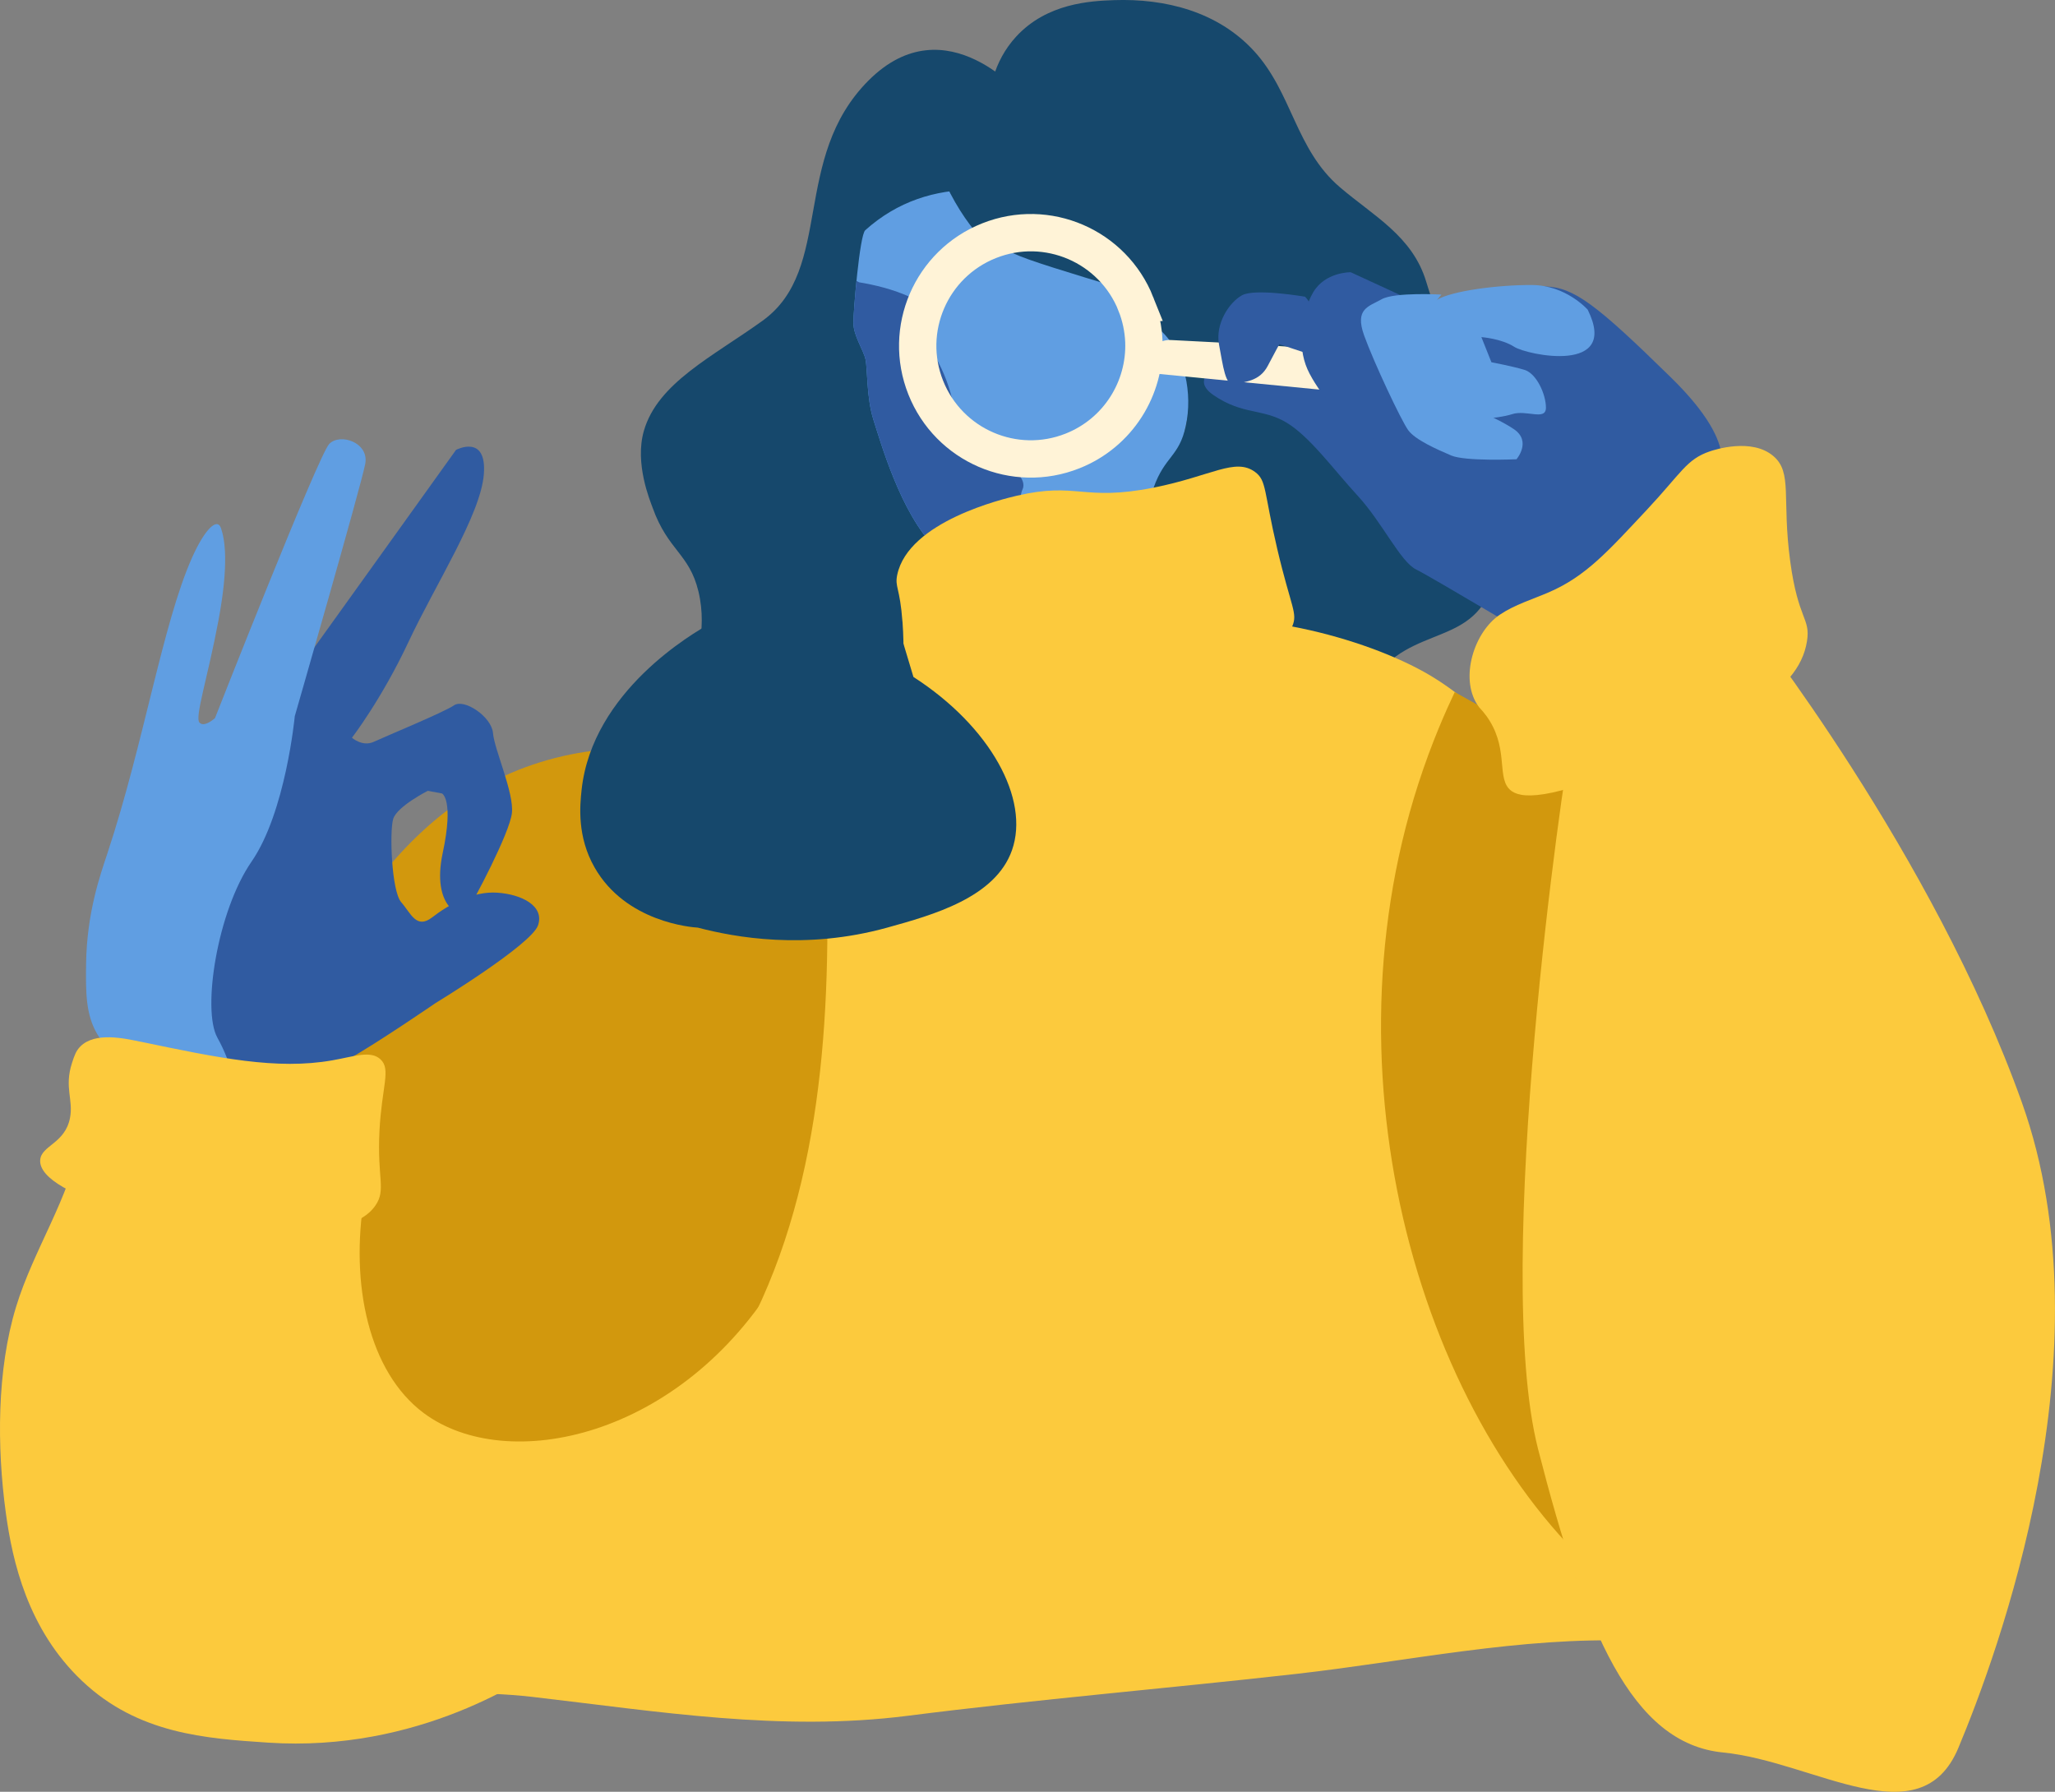
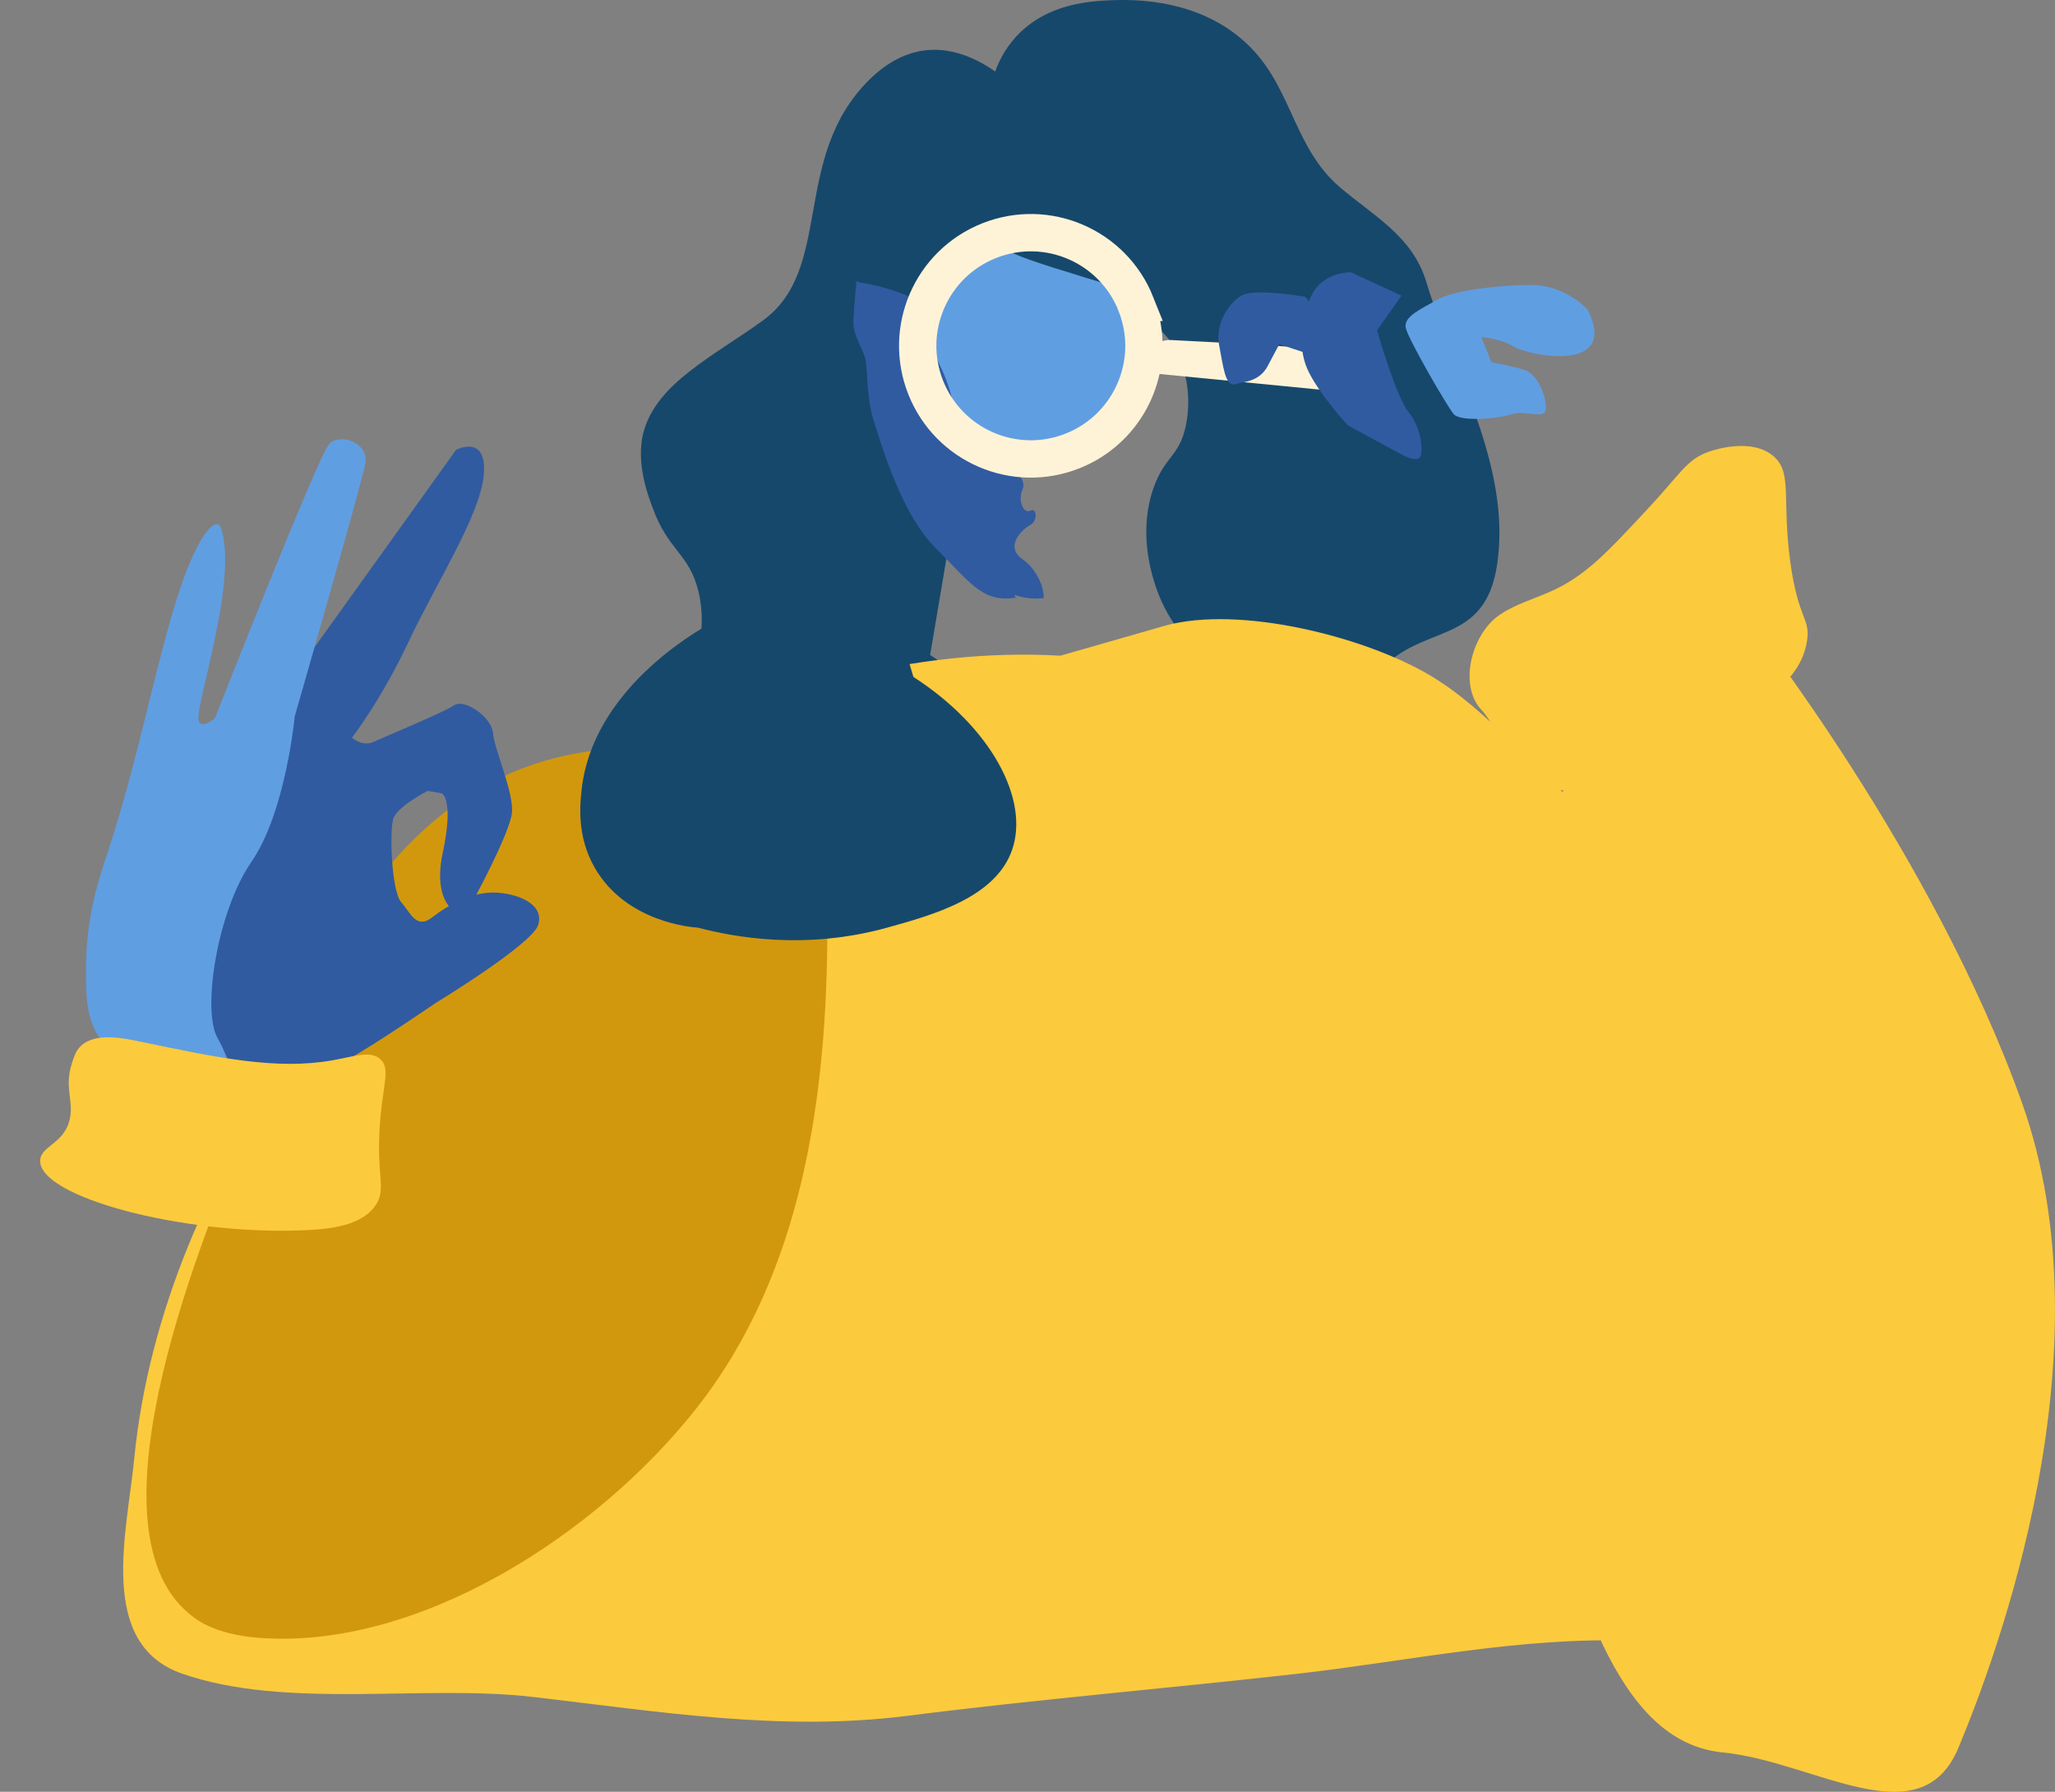
<svg xmlns="http://www.w3.org/2000/svg" id="Calque_2" viewBox="0 0 440.26 383.86">
  <rect x="0" y="0" width="440.26" height="383.86" fill="#808080" stroke="none" />
  <defs>
    <style>.cls-1,.cls-2{fill:none;}.cls-3{clip-path:url(#clippath);}.cls-4{fill:#fff3d7;}.cls-5{fill:#fcca3d;}.cls-6{fill:#d2980d;}.cls-7{fill:#16486c;}.cls-8{fill:#305ba1;}.cls-9{fill:#609ee2;}.cls-2{stroke:#fff3d7;stroke-miterlimit:10;stroke-width:8px;}</style>
    <clipPath id="clippath">
      <path class="cls-1" d="m245.2,64.39c1.14,2.86,1.74,5.8,1.85,8.71.4,10.78-5.92,21.13-16.52,25.35-13.46,5.35-28.71-1.22-34.06-14.68-5.35-13.46,1.22-28.71,14.68-34.06,13.46-5.35,28.71,1.22,34.06,14.68Z" />
    </clipPath>
  </defs>
  <g id="Calque_1-2">
    <path class="cls-7" d="m219.42,20.93s-16.66-20.37-33.33-3.7c-16.66,16.66-7.41,40.41-22.68,51.45-10.69,7.72-22.51,13.32-25.47,23.63-2.01,7,1.33,14.94,1.87,16.44,3.29,9.22,7.85,9.8,9.82,17.94,2.1,8.69-1.04,16.48-1.62,17.86-3.81,9.07-9.57,9.11-11.36,17.05-1.61,7.13,1.65,13.24,2.44,14.61,5.9,10.37,18.39,11.3,19.48,11.36,6.91,1.82,20.26,4.29,35.72,0,8.64-2.4,20.4-5.66,23.54-14.61,3.37-9.6-4.04-23.28-18.56-32.64" />
-     <path class="cls-9" d="m185.36,49.34c-1.19,1.07-2.53,17.13-2.53,19.84s2.14,5.76,2.59,7.79.2,8.27,1.72,13.01c1.52,4.74,5.83,19.95,13.18,27.3s9.89,11.41,16.22,10.9c6.34-.51,17.03-4.31,23.34-10.65,6.31-6.34,11.03-9.89,12.09-16.22s6.85-30.67,7-35.49c.15-4.82-45.73-41.57-73.62-16.48Z" />
    <path class="cls-8" d="m219.08,119.81c-4.09-2.79.14-6.59,1.66-7.35,1.52-.76,1.52-3.8,0-3.06-1.52.75-2.73-2.27-1.66-4.6,1.07-2.33-2.89-5.02-2.89-5.02,0,0-.3-3.04-3.29-4.4-2.99-1.36-6.11-1.43-7.33-3.55-1.21-2.12,3.64-8.53-1.21-19.68-3.42-7.86-14.22-10.68-20.3-11.67-.19-.1-.38-.2-.57-.29-.4,3.97-.66,7.79-.66,8.99,0,2.72,2.14,5.76,2.59,7.79.45,2.03.2,8.27,1.72,13.01,1.52,4.74,5.83,19.95,13.18,27.3,7.35,7.35,9.89,11.41,16.22,10.9.34-.03.7-.07,1.07-.12-.09-.2-.18-.41-.27-.61,1.72.62,3.57.88,5.82.73.15,0,.3-.02.44-.03.05-3.22-2.17-6.72-4.53-8.33Z" />
    <path class="cls-7" d="m201.65,37.36c5.09,11.72,11.48,17.26,16.41,20.16,2.17,1.27,7.23,3.35,17.34,7.5,9.45,3.88,11.24,3.77,13.59,6.09,4.89,4.81,6.54,13.23,5.05,20.14-1.43,6.65-4.49,6.44-6.89,13.22-3.19,9.03-.65,17.59.08,20.03,4.84,16.3,19.95,22.73,26.02,25.25,4.27,1.78,11.81,4.81,17.15,1.45,2.91-1.83,2.03-3.74,5.18-7.4,8.97-10.39,22.55-5.18,25.17-22.92,3.09-20.95-9.38-41.25-15.21-60.56-2.94-9.72-11.2-13.99-18.48-20.21-9.53-8.14-10.19-20.24-18.42-29.2C260.92,2.51,249.7-.36,238.61.03c-5.01.18-14.31.65-20.9,7.8-9.89,10.74-4.8,26.99-4.51,27.88" />
    <g>
      <g class="cls-3">
        <path class="cls-9" d="m171.19,47.38c-1.5,1.63-1.24,23.89-.88,27.63.36,3.74,3.7,7.64,4.59,10.37s1.36,11.35,4.07,17.67c2.71,6.32,10.64,26.67,21.72,35.82s15.1,14.39,23.75,12.86c8.65-1.53,22.86-8.17,30.71-17.71,7.85-9.55,13.87-15.05,14.5-23.91.63-8.86,5.39-43.09,4.96-49.74s-68.37-51.18-103.43-12.99Z" />
        <path class="cls-8" d="m226.83,139.89c-5.99-3.3-.67-9.09,1.32-10.33,1.99-1.25,1.59-5.43-.4-4.21-1.99,1.22-4.05-2.76-2.89-6.11,1.16-3.35-4.63-6.52-4.63-6.52,0,0-.82-4.14-5.1-5.62-4.29-1.48-8.6-1.16-10.54-3.91-1.95-2.75,3.89-12.21-4.26-26.92-5.74-10.37-20.97-12.83-29.46-13.38-.28-.12-.55-.23-.83-.33-.02,5.52.12,10.8.27,12.45.36,3.74,3.7,7.64,4.59,10.37.89,2.73,1.36,11.35,4.07,17.67,2.72,6.32,10.64,26.67,21.72,35.82,11.08,9.15,15.1,14.39,23.75,12.86.47-.08.96-.19,1.45-.3-.15-.27-.3-.54-.45-.81,2.45.63,5.03.74,8.1.23.2-.03.4-.07.61-.11-.36-4.44-3.86-8.96-7.33-10.86Z" />
        <path class="cls-7" d="m192.01,28.76c8.54,15.45,18.06,22.24,25.22,25.57,3.15,1.47,10.38,3.66,24.84,8.04,13.51,4.09,15.95,3.71,19.5,6.6,1.66,1.35,8.26,7.16,9.6,27.05,1.82,26.91-9.23,31.62-5.01,46.64,5.92,21.07,32.6,29.31,39.11,31.32,6.11,1.89,16.88,5.06,23.78-.27,3.77-2.91,2.29-5.42,6.15-10.86,10.97-15.48,30.34-10.09,31.6-34.84,1.5-29.22-18.32-55.5-28.89-81.31-5.32-12.99-17.25-17.77-28.08-25.37-14.18-9.95-16.68-26.5-29.17-37.75-11.71-10.54-27.53-13.01-42.72-11.02-6.87.9-19.6,2.77-27.72,13.48-12.19,16.07-3.05,37.76-2.53,38.94" />
      </g>
      <path class="cls-2" d="m243.35,65.13c1.05,2.64,1.6,5.36,1.71,8.05.37,9.96-5.47,19.52-15.26,23.42-12.43,4.95-26.52-1.12-31.47-13.56-4.95-12.43,1.12-26.52,13.56-31.47s26.52,1.12,31.47,13.56Z" />
-       <path class="cls-8" d="m367.71,102.99c-.04-.67,6.34-6.39-9.7-22.1-16.04-15.71-20.78-19.29-26.87-19.52s-33.21,24.85-33.21,24.85l-9.88-4.9s-14.34-5.15-19.69-4.84c-5.34.3-14.6,3.93-8.35,8.19,6.25,4.26,10.46,2.81,15.52,5.81,5.06,3,10.14,10.08,15.36,15.75,5.22,5.66,9.14,14.12,12.48,15.76,3.33,1.63,31.71,18.58,31.71,18.58l32.64-37.58Z" />
      <path class="cls-4" d="m288.98,75.1l-22.67-1.46-15.34-.79c-2.42-.17-4.46,1.38-4.82,3.34-.39,2.16,1.45,3.79,1.54,3.86,11.65,1.14,23.3,2.27,34.95,3.41l5.7.77.64-9.14Z" />
      <path class="cls-8" d="m279.61,63.57s-10.76-1.87-13.55-.3c-2.79,1.57-5.75,6.16-4.89,10.6.86,4.44,1.32,9.04,3.36,8.45s5.27-.5,7.08-3.95c1.81-3.45,2.48-4.63,2.48-4.63l4.99,1.66s2.29-4.55,2.33-7.3c.04-2.75-1.8-4.52-1.8-4.52Z" />
      <path class="cls-8" d="m300.24,63.33l-10.87-5.01s-5.5-.09-8.06,4.35-3.44,11.39-1.21,16.42c2.23,5.03,8.66,12.04,8.66,12.04l11.89,6.43s3.18,1.69,3.7.12c.51-1.57.13-5.97-2.61-9.43s-6.73-17.5-6.73-17.5l5.25-7.41Z" />
-       <path class="cls-9" d="m308.81,63.11s-10.02-.57-12.81,1c-2.79,1.57-5.8,2.02-3.76,7.73,2.04,5.7,7.91,18.17,9.44,20.3,1.53,2.12,6.2,4.14,9.22,5.44,3.02,1.3,13.99.81,13.99.81,0,0,3.27-3.8-.5-6.41-3.77-2.6-12.4-6-12.4-6l-9.01-15.77,5.83-7.1Z" />
      <path class="cls-9" d="m340.15,66.35s-4.59-5.23-11.89-5.29c-7.31-.05-17.2,1.26-20.35,3.14-3.15,1.88-7.28,3.52-6.74,6.04.55,2.52,8.84,16.75,10.25,18.46s9.43,1.03,12.52.03c3.09-1,7.26,1.48,7.26-1.39,0-2.86-2-7.31-4.59-8.1-2.59-.79-7.09-1.63-7.09-1.63l-2.15-5.39s4.29.31,7.04,2.08c2.75,1.77,22.63,5.93,15.74-7.95Z" />
    </g>
-     <path class="cls-5" d="m193.34,133.19c-.54-7.38-1.67-7.39-1.12-10.04,2.41-11.49,22.89-16.3,25.54-16.93,13.03-3.06,14.18,1.27,29.38-1.75,12.38-2.46,17.49-6.5,21.75-3.35,2.5,1.85,1.83,4.06,4.74,16.45,2.98,12.7,4.46,13.76,3.2,16.66-2.22,5.08-9.04,7.01-20.89,10.35-3.73,1.05-6.07,1.77-9.53,2.12-10.28,1.03-16.56-2.6-32.46,1.45-10.51,2.68-16.56,6.63-19.59,3.65-2.41-2.37-.12-6.4-1.01-18.62Z" />
    <path class="cls-5" d="m227.18,140.47c-61.9-3.55-128.82,35.39-164.06,85.17-18.03,25.47-31.28,55.59-34.36,86.81-1.56,15.89-7.99,39.77,10.28,46.11,22.25,7.73,51.52,2.26,75,4.97,26.89,3.11,53.27,7.51,80.43,4.05,27.74-3.53,55.57-5.85,83.38-8.99,23.7-2.68,48.06-7.99,71.95-7.07,13.66.52,62.8,11.3,68.25-4.38,4.42-12.7-6.55-37.77-9.2-50.59-4.42-21.43-11.26-44.57-20.87-64.36-11.39-23.47-28.14-41.09-47.83-57.63-11.11-9.33-21.3-22.48-33.86-29.92-13.81-8.18-40.68-15.06-56.74-10.58" />
    <path class="cls-6" d="m145.75,155.62c25.65-15.46,31.56,22.86,31.51,43.17-.08,36.17-5.32,73.97-27.97,102.8-21.36,27.18-59.62,51.84-93.68,49.3-10.23-.76-14.09-4.36-15.09-5.19-23.1-19.05,3.8-83.26,12.68-104.45,13.68-32.66,28.81-67.34,62.32-77.89,9.12-2.87,17.35-3.24,23.23-3.02" />
    <path class="cls-7" d="m195.7,145.05c-.72-2.39-1.44-4.77-2.15-7.16-4.37,2.18-11.98,5.15-21.37,4.71-3.52-.17-8.41-.46-13.58-3.53-3.04-1.8-5.12-3.94-6.41-5.5-3.61,2.01-25.3,14.47-27.59,35.65-.38,3.47-.97,10.04,2.77,16.6,6.7,11.78,20.89,12.84,22.13,12.91,7.85,2.06,23.01,4.87,40.57,0,9.81-2.72,23.17-6.43,26.74-16.6,3.83-10.91-4.59-26.44-21.08-37.08Z" />
    <g>
      <path class="cls-8" d="m59.01,150.27c1.67-2.21,38.69-53.89,38.69-53.89,0,0,6.63-3.49,5.96,5.2-.67,8.69-10.39,23.65-16.14,35.93-5.75,12.28-12.12,20.54-12.12,20.54,0,0,2.26,2,4.68.87s15.04-6.33,17.2-7.82c2.17-1.49,8.05,2.44,8.34,5.96.29,3.52,4.54,12.81,4.05,17.13s-8.25,18.93-9.56,20.9-7.72-.81-5.27-12.32c2.46-11.51-.14-12.78-.14-12.78l-3.04-.57s-6.6,3.33-7.42,6.02-.36,15.48,1.72,17.85,3.24,5.86,6.64,3.23c3.41-2.63,8.64-5.64,13.91-5.28,5.27.35,10.17,2.84,8.76,6.99-1.4,4.15-22,16.69-22,16.69,0,0-12.64,8.67-18.6,11.97-5.97,3.3-28.79,4.92-28.79,4.92l-3.69-31.75,16.82-49.78Z" />
      <path class="cls-9" d="m23.07,182.63c7.74-23.39,11.77-48.97,18.04-63.09,2.71-6.11,5.41-8.76,6.23-6.4.82,2.36,1.74,7.57-.53,19.74-2.27,12.18-5.13,20.78-4.08,21.92,1.05,1.14,3.33-.96,3.33-.96,0,0,22.14-56.34,24.48-58.74,2.34-2.4,8.56-.3,7.71,4.27-.85,4.57-15.1,54.07-15.1,54.07,0,0-1.93,20.54-9.26,31.15-7.33,10.6-10.63,31.72-7.33,37.69,3.3,5.97,3.28,9.43,3.28,9.43-1.91.16-22.08,1.6-28.98-10.12-2.5-4.24-2.49-8.92-2.42-14.96.14-11.11,3.04-19.2,4.63-23.99Z" />
    </g>
    <path class="cls-5" d="m30.04,223.16c-3.35-.7-9.66-2.13-12.81,1.01-.97.97-1.32,2.05-1.82,3.6-1.68,5.22.36,7.84-.42,11.77-1.09,5.49-6.17,5.85-6.38,8.99-.52,7.85,30.49,16.12,56.44,15.04,5.98-.25,12.48-1.03,15.42-5.37,2.28-3.37.3-5.76.83-15.95.5-9.55,2.54-13.21.18-15.34-2.13-1.92-5.59-.57-10.29.25-11.92,2.1-24.34-.5-41.14-4.01Z" />
-     <path class="cls-5" d="m17.24,243.96c-2.41,12.86-10.02,23.66-13.8,36.02-4.13,13.5-4.11,30.06-2.2,44.07,1.42,10.49,4.72,25.05,16.34,36.06,12,11.38,26.55,12.34,39.85,13.22,32.07,2.12,55.55-13.54,62.28-18.41,3.76-2.72,6.48-5.11,7.49-6.01,15.89-14.17,22.95-29.72,28.93-43.33,3.43-7.8,7.53-18.62,10.69-32.08-20.93,34.77-58.3,42.43-76.02,29.24-11.85-8.83-15.82-27.66-12.76-46.25-3.43-3.04-6.87-6.07-10.3-9.11h0c3.43-1.57,6.87-3.14,10.3-4.71" />
-     <path class="cls-6" d="m311.67,148.26c-1.79,3.76-4.92,10.7-7.82,19.69-21.23,65.76,2.23,140.43,42.82,172.93,6.29,5.04,17.99,14.15,27.77,10.25,13.32-5.31,13.07-31.77,13.07-31.77l-21.17-140.51-54.67-30.58Z" />
+     <path class="cls-5" d="m17.24,243.96h0c3.43-1.57,6.87-3.14,10.3-4.71" />
    <path class="cls-5" d="m318.34,153.25c-1.09-1.48-1.2-1.28-1.88-2.34-3.71-5.82-.62-15.54,4.87-19.23,3.21-2.16,6.98-3.27,10.53-4.81,7.93-3.43,12.7-8.84,20.92-17.61,7.5-8.01,8.51-10.86,13.55-12.57,1.03-.35,8.97-2.93,13.6,1.02,4.15,3.54,1.78,9.04,3.6,22.52,1.71,12.65,4.38,12.12,3.6,17.11-1.8,11.58-16.68,17.83-38.38,26.94-19.33,8.11-23.97,6.48-25.57,4.58-2.45-2.9.05-8.97-4.84-15.63Z" />
    <path class="cls-5" d="m336.46,159.2c-1.25,5.17-16.96,112.17-6.93,151.3,10.03,39.13,19.99,63.01,39.61,64.94,19.62,1.93,42.26,18.56,50.43-1.01s32.63-84.86,13.61-138.2c-19.02-53.34-58.5-103.24-58.5-103.24l-38.22,26.21Z" />
  </g>
</svg>